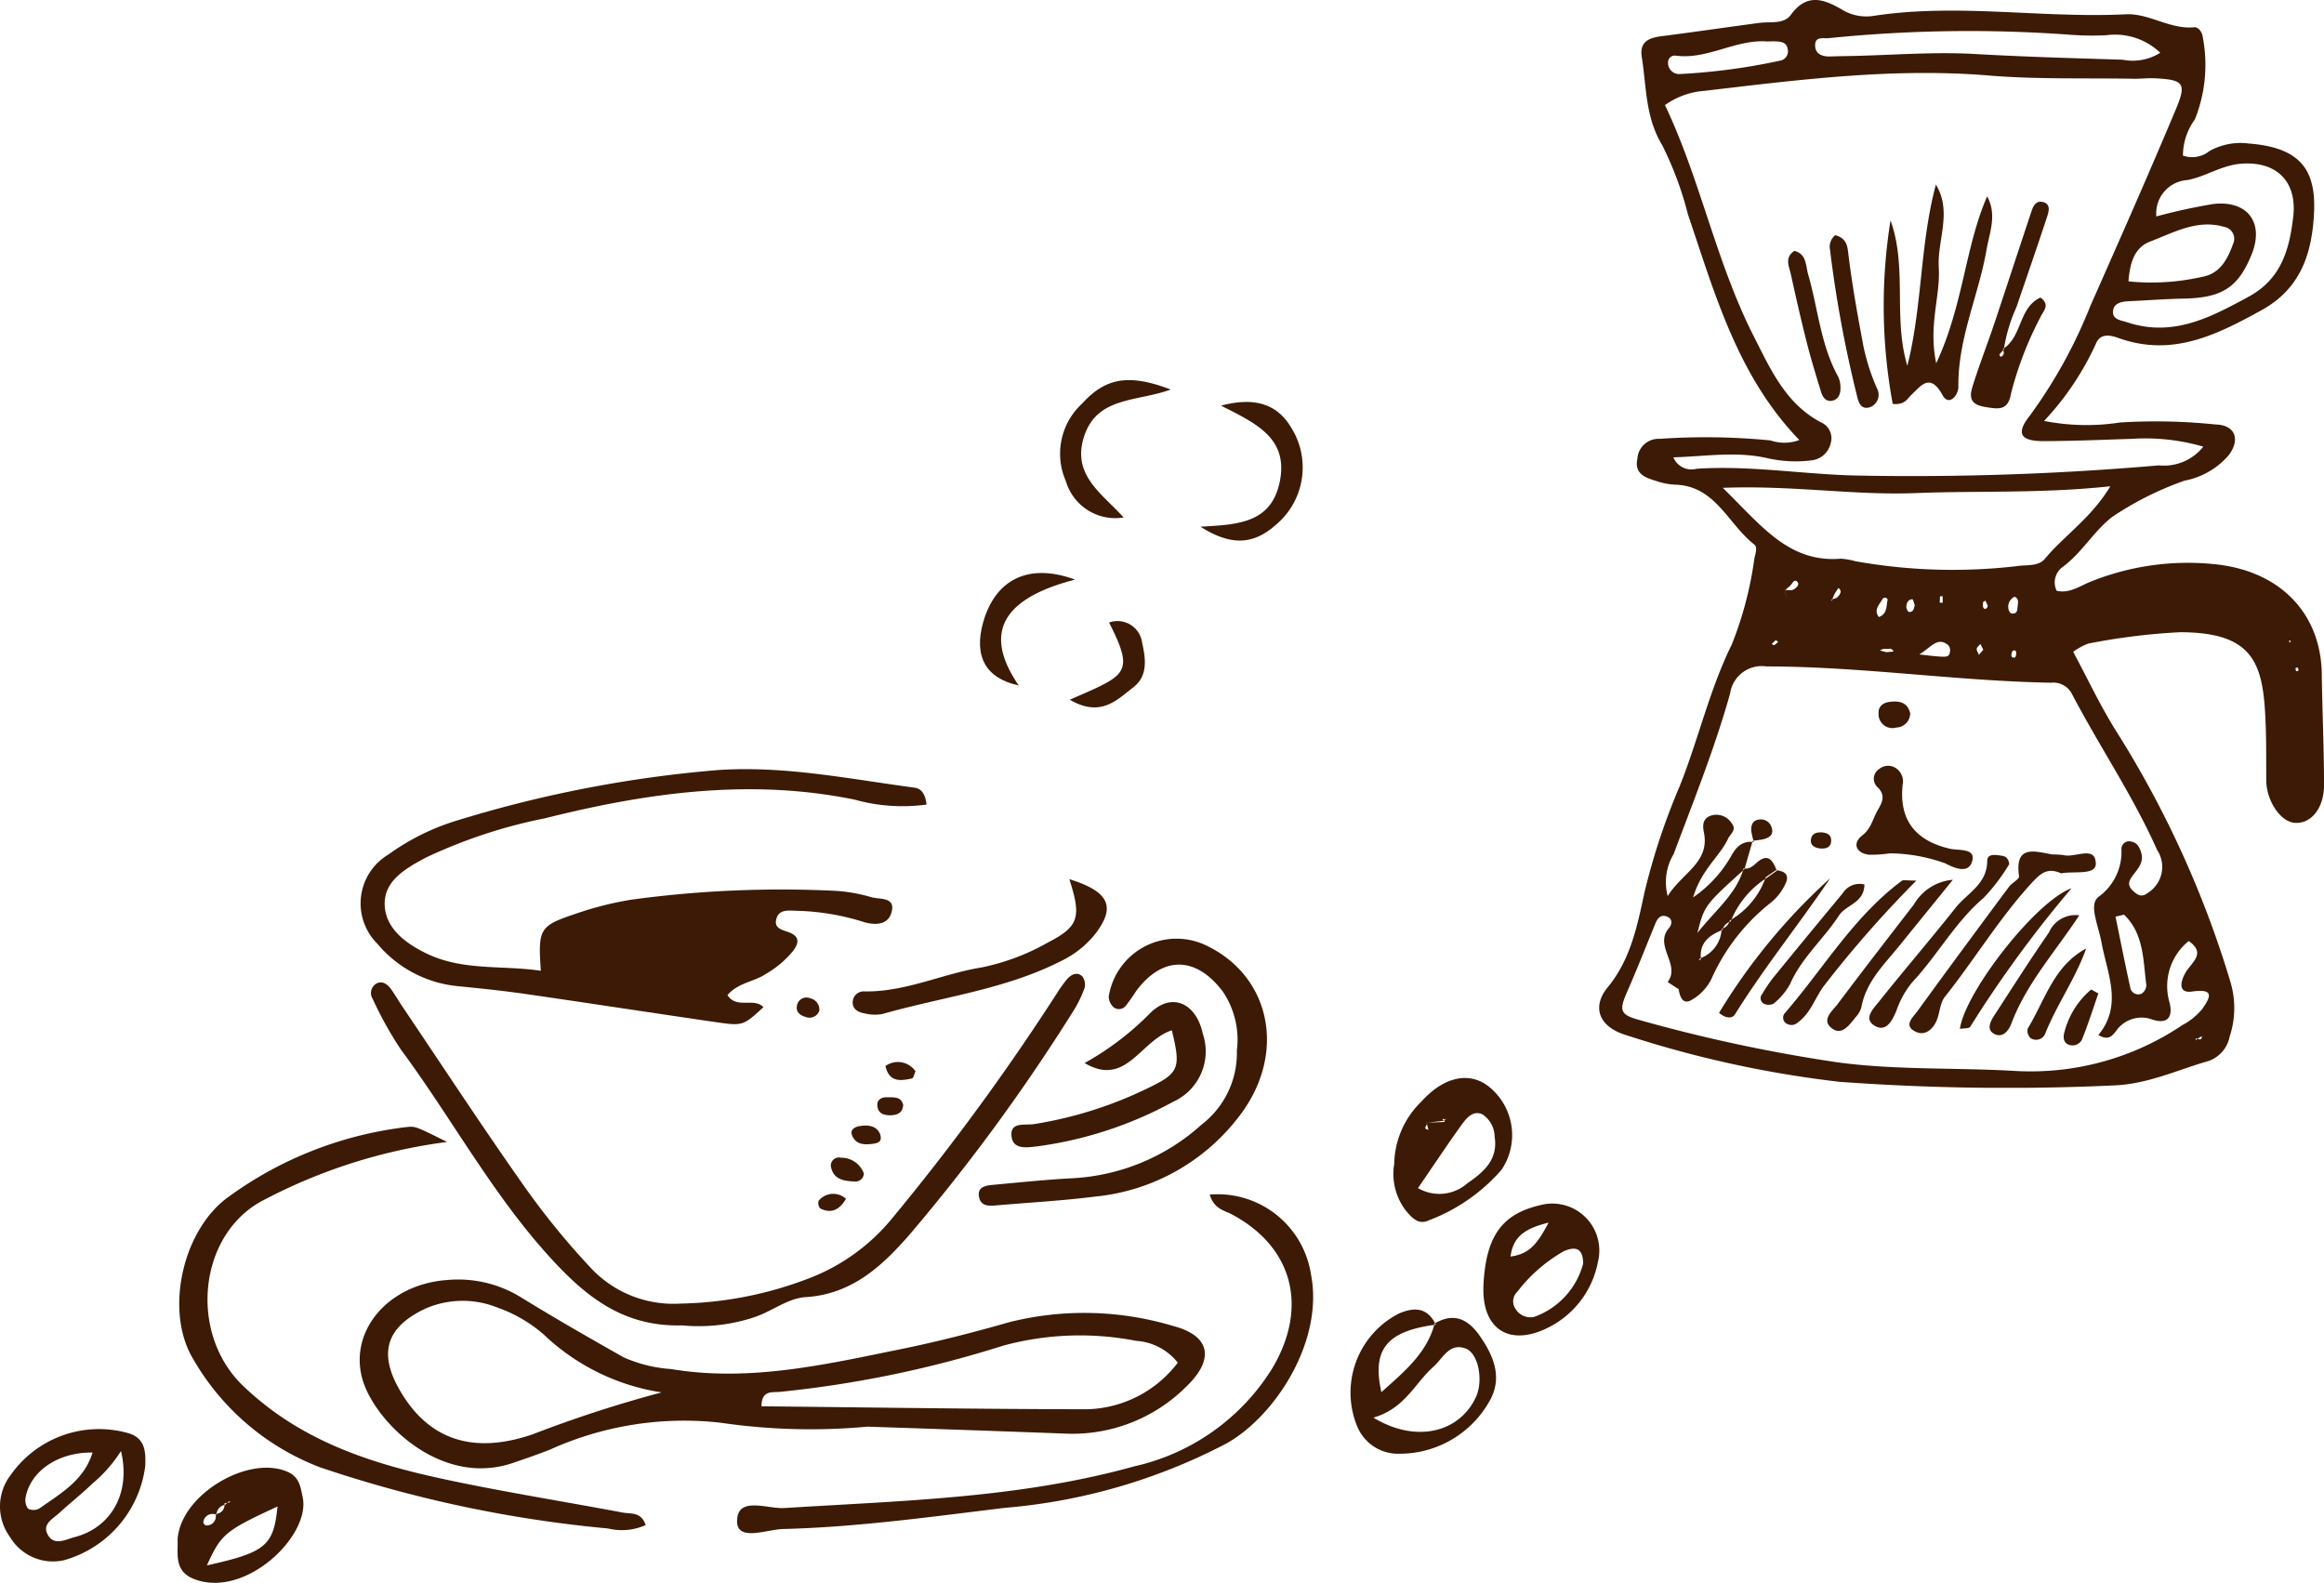
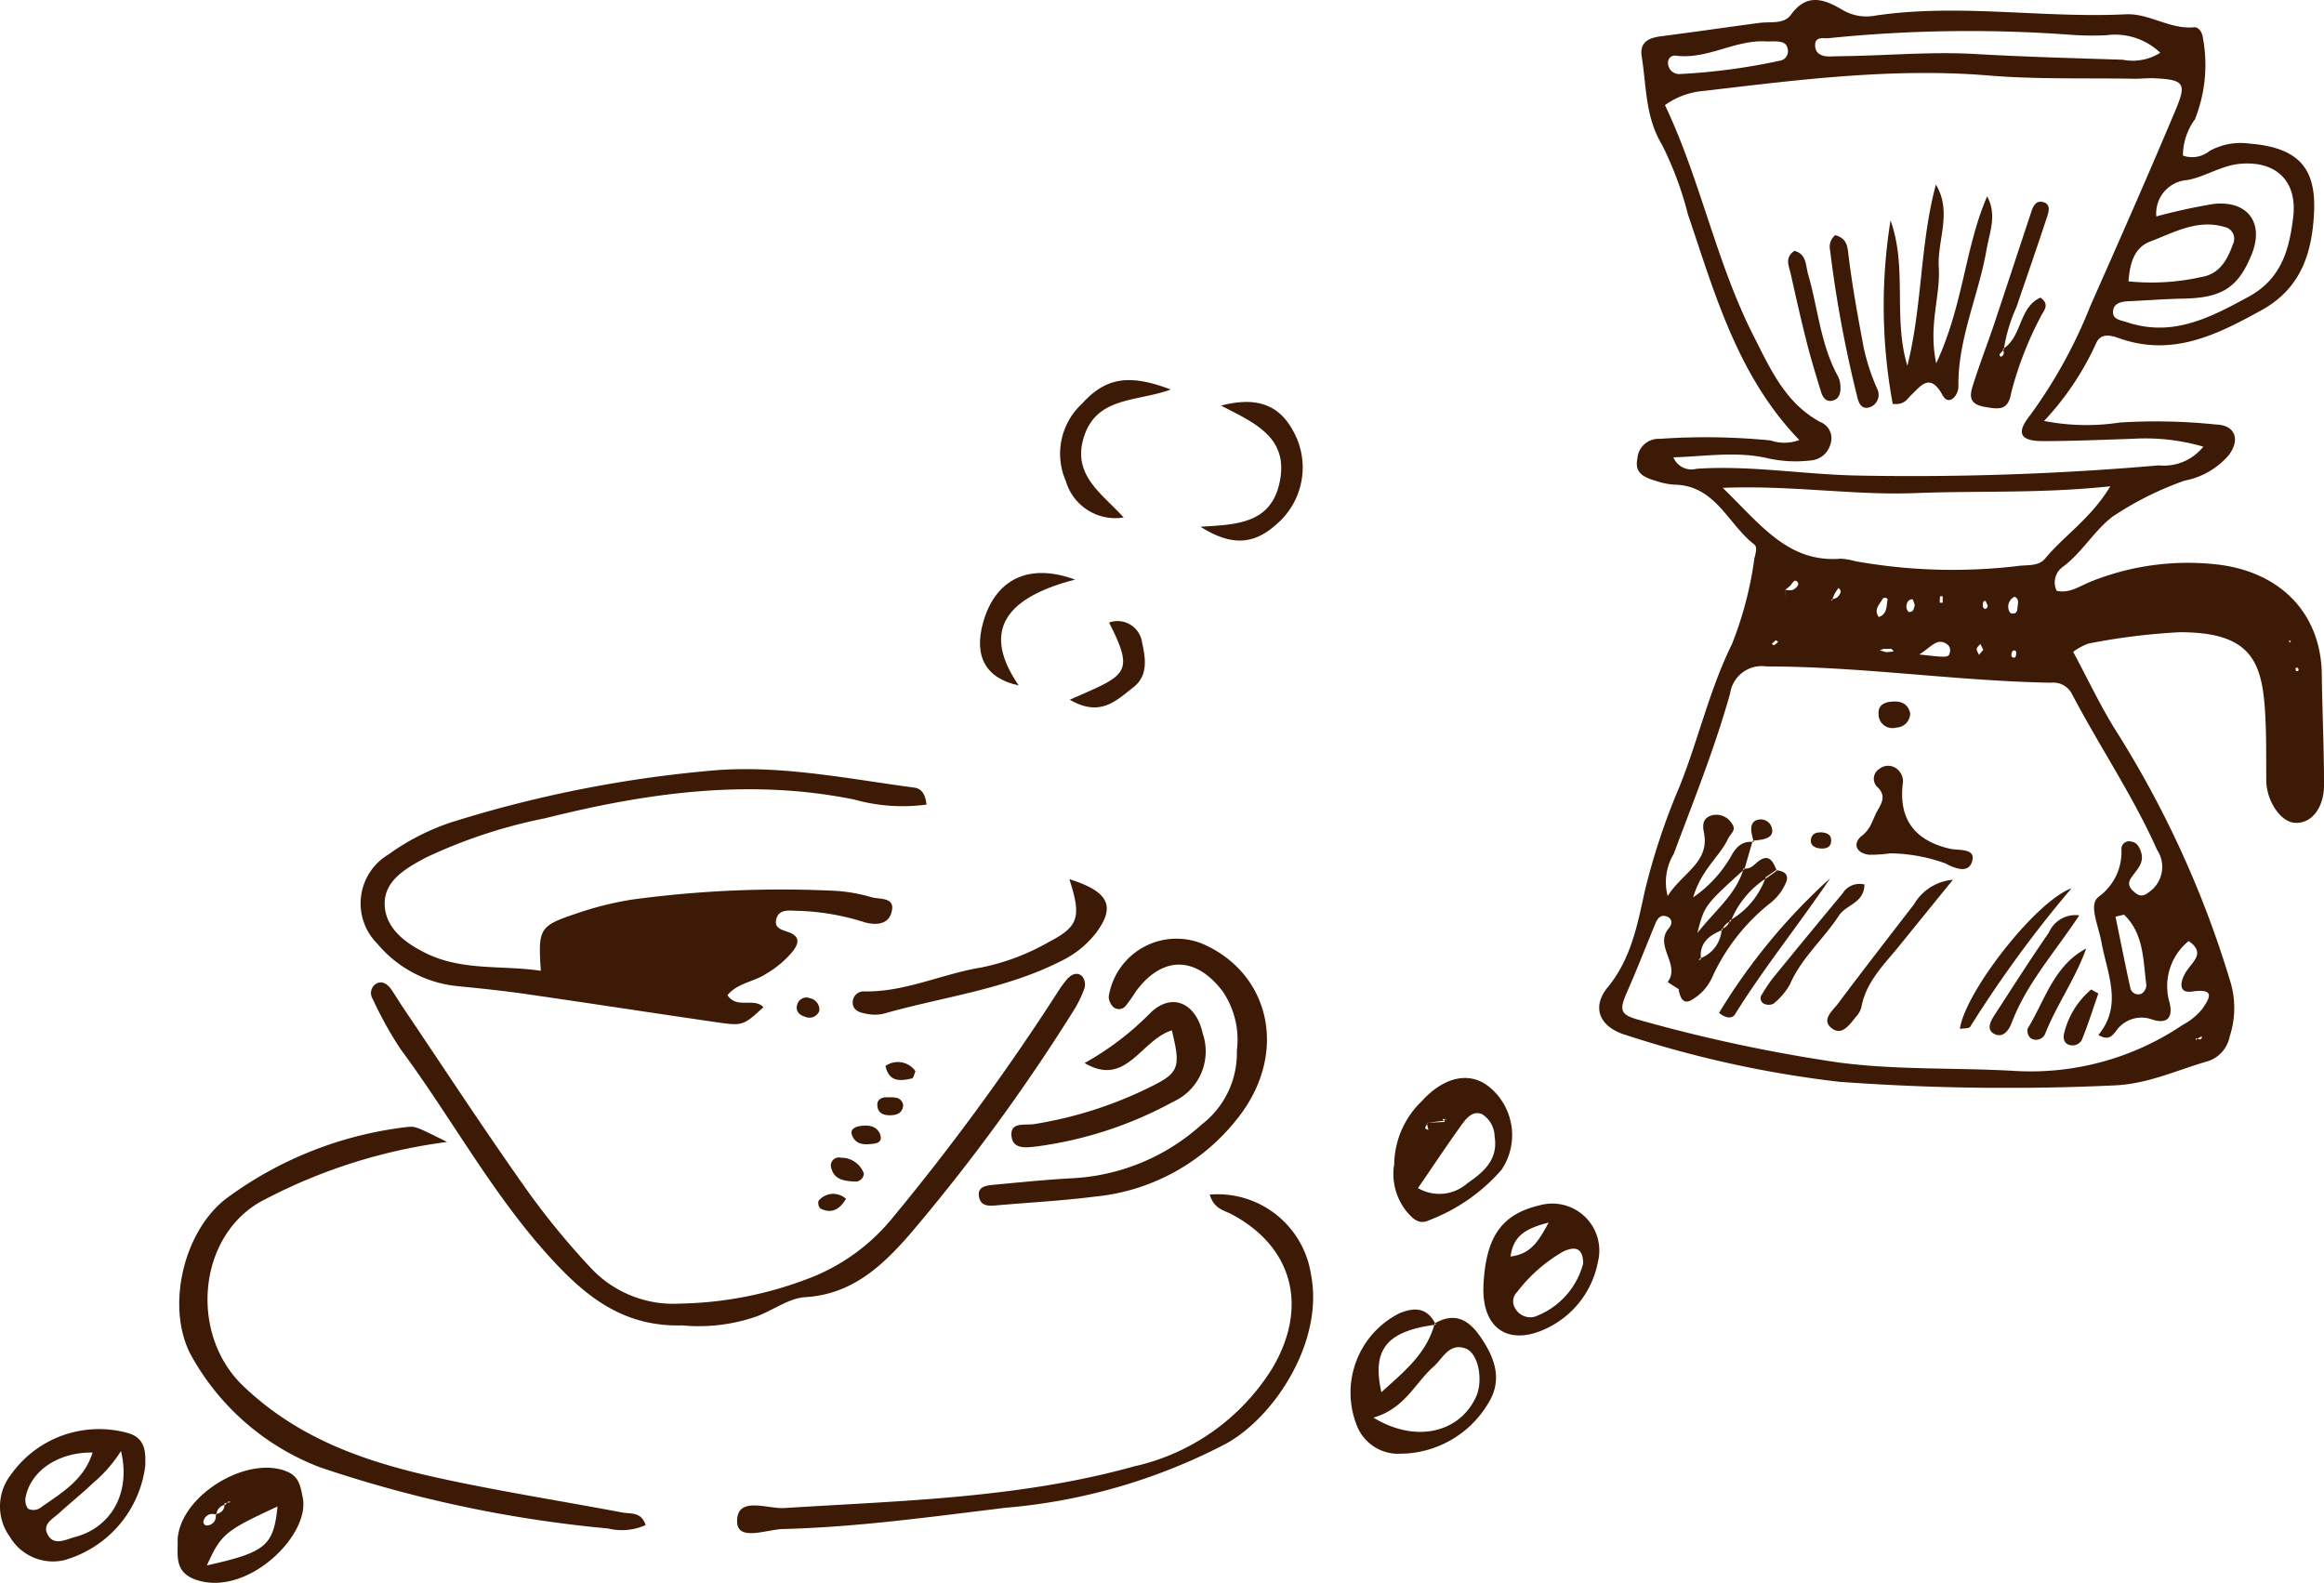
<svg xmlns="http://www.w3.org/2000/svg" width="136.521" height="92.99" viewBox="0 0 136.521 92.99">
  <defs>
    <clipPath id="a">
      <rect width="93.943" height="70.661" fill="#3c1a05" />
    </clipPath>
    <clipPath id="b">
      <rect width="42.577" height="63.905" fill="#3c1a05" />
    </clipPath>
  </defs>
  <g transform="translate(-1079.773 -799.505)">
    <g transform="translate(1079.773 821.834)">
      <g transform="translate(0 0)" clip-path="url(#a)">
        <path d="M50.013,20.187a10.471,10.471,0,0,1-4.221-.293c-6.17-1.259-12.208-.4-18.194,1.1a30.11,30.11,0,0,0-6.972,2.3c-1.213.645-2.494,1.375-2.432,2.808.059,1.365,1.227,2.242,2.472,2.841,2.14,1.028,4.438.669,6.7,1.008-.167-2.461-.09-2.633,2.019-3.34a19.444,19.444,0,0,1,3.3-.838,65.148,65.148,0,0,1,12.059-.515,9.6,9.6,0,0,1,2.058.375c.508.136,1.462-.034,1.144.948-.223.684-.956.691-1.581.514a14.215,14.215,0,0,0-3.875-.667c-.495,0-1.155-.154-1.3.523-.128.573.479.609.855.782.588.273.413.677.14,1.052a5.883,5.883,0,0,1-1.592,1.346c-.706.475-1.654.521-2.264,1.252.549.837,1.553.116,2.114.706-1.193,1.091-1.2,1.111-2.816.876-3.728-.542-7.452-1.117-11.18-1.655-1.3-.187-2.6-.321-3.912-.451a7.036,7.036,0,0,1-4.77-2.495,3.344,3.344,0,0,1,.648-5.245,13.633,13.633,0,0,1,3.721-1.9,72.01,72.01,0,0,1,15.683-3.064c3.881-.256,7.672.527,11.485,1.035.328.044.64.25.721,1" transform="translate(4.405 4.752)" fill="#3c1a05" fill-rule="evenodd" />
-         <path d="M46.571,50.493a36.384,36.384,0,0,1-8.637-.23,19.1,19.1,0,0,0-9.99,1.567c-.73.292-1.475.545-2.22.8-3.934,1.332-7.536-1.9-8.615-4.338-1.33-3.006,1.037-6.16,4.793-6.415a7.023,7.023,0,0,1,4.276,1c1.989,1.227,4.018,2.389,6.052,3.539a8.172,8.172,0,0,0,2.785.693c4.611.771,9.064-.263,13.517-1.17,2.138-.436,4.256-.979,6.365-1.583a18.1,18.1,0,0,1,9.611.221c2.232.578,2.451,1.978.769,3.579A9.464,9.464,0,0,1,58.129,50.9q-5.776-.214-11.558-.405m-12.1-2.014a12.834,12.834,0,0,1-6.935-3.41,8.331,8.331,0,0,0-2.7-1.569,5.455,5.455,0,0,0-4.318.093c-2.2,1.067-2.673,2.547-1.475,4.677,1.663,2.954,4.285,3.893,7.851,2.673a73.485,73.485,0,0,1,7.576-2.463m30.32-1.751a3.393,3.393,0,0,0-2.446-1.278,17.2,17.2,0,0,0-7.817.285,64.8,64.8,0,0,1-13.088,2.71c-.432.051-1.1-.134-1.1.85,6.39.066,12.765.165,19.14.174a6.9,6.9,0,0,0,5.316-2.741" transform="translate(4.395 10.99)" fill="#3c1a05" fill-rule="evenodd" />
        <path d="M35.583,48.279c-3.265.1-5.428-1.444-7.534-3.7-3.557-3.8-5.971-8.368-9.028-12.495a21.792,21.792,0,0,1-1.657-2.976.644.644,0,0,1,.218-.913c.352-.182.665.051.876.357.249.36.47.739.715,1.1,2.347,3.481,4.648,6.995,7.067,10.425a44.414,44.414,0,0,0,3.968,4.865A6.627,6.627,0,0,0,35.414,47a22.093,22.093,0,0,0,7.4-1.418,11.743,11.743,0,0,0,4.985-3.5,138.185,138.185,0,0,0,9.747-13.3,7.532,7.532,0,0,1,.607-.847c.24-.269.59-.452.891-.159a.8.8,0,0,1,.126.706,6.911,6.911,0,0,1-.7,1.405A111.966,111.966,0,0,1,48.852,43c-1.611,1.835-3.369,3.457-6.081,3.622-.987.059-1.922.8-2.909,1.148a10.321,10.321,0,0,1-4.279.513" transform="translate(4.534 7.255)" fill="#3c1a05" fill-rule="evenodd" />
        <path d="M24.093,35.635a31.9,31.9,0,0,0-10.706,3.371c-3.927,1.944-4.544,7.848-1.3,10.958,3.429,3.285,7.584,4.587,11.972,5.52,3.428.73,6.894,1.279,10.338,1.927.47.087,1.083-.058,1.341.734a3.42,3.42,0,0,1-2.21.2,73.892,73.892,0,0,1-16.936-3.6,14.594,14.594,0,0,1-7.459-6.4c-1.669-2.816-.587-7.6,2.145-9.514a22.153,22.153,0,0,1,10.41-4.067c.539-.057.542-.04,2.4.881" transform="translate(2.19 9.121)" fill="#3c1a05" fill-rule="evenodd" />
        <path d="M62.058,37.9a5.545,5.545,0,0,1,5.948,4.687c.771,3.886-2.074,8.31-4.956,9.929A34.107,34.107,0,0,1,50.057,56.3c-4.347.525-8.682,1.136-13.062,1.247-.961.024-2.693.752-2.7-.444-.011-1.52,1.775-.726,2.781-.789,6.9-.433,13.832-.577,20.545-2.448A12.824,12.824,0,0,0,65.737,48.1c2.1-3.537,1.27-7.091-2.39-9.044-.438-.234-1.033-.3-1.289-1.16" transform="translate(9.005 9.951)" fill="#3c1a05" fill-rule="evenodd" />
        <path d="M60.7,32.564a5.048,5.048,0,0,0-.835-3.482c-1.58-2.078-3.537-2.1-5.09-.005a9.868,9.868,0,0,1-.595.847.513.513,0,0,1-.7.111.881.881,0,0,1-.308-.64,4.031,4.031,0,0,1,5.78-2.982c3.7,1.8,4.646,6.206,2.04,9.8a12.118,12.118,0,0,1-8.635,4.93c-1.905.242-3.827.345-5.741.511-.443.039-.939.085-1.057-.471-.13-.606.374-.689.806-.731,1.564-.143,3.127-.307,4.694-.39a12.262,12.262,0,0,0,7.576-3.156A5.292,5.292,0,0,0,60.7,32.564" transform="translate(11.958 6.827)" fill="#3c1a05" fill-rule="evenodd" />
        <path d="M8.535,50.958a6.613,6.613,0,0,1-4.787,5.56,2.94,2.94,0,0,1-3.16-1.366A3.035,3.035,0,0,1,.641,51.49a6.337,6.337,0,0,1,6.875-2.446c1.1.306,1.028,1.255,1.019,1.914M7.107,50.1A8.152,8.152,0,0,1,5.442,52c-.622.6-1.308,1.14-1.946,1.727-.365.336-1,.644-.721,1.23.357.759,1.078.343,1.611.2C6.526,54.6,7.7,52.572,7.107,50.1m-1.67.088c-2.011-.024-3.616,1.068-3.925,2.6a.867.867,0,0,0,.134.7.723.723,0,0,0,.683-.023c1.223-.872,2.6-1.625,3.109-3.276" transform="translate(0 12.816)" fill="#3c1a05" fill-rule="evenodd" />
        <path d="M67.784,44.065c1.143-.665,1.963-.253,2.66.747.848,1.221,1.351,2.513.516,3.893a6.05,6.05,0,0,1-5.2,3.013,2.6,2.6,0,0,1-2.513-1.569,5.22,5.22,0,0,1,2.437-6.668c.952-.405,1.682-.335,2.17.655-2.862.375-3.775,1.431-3.2,3.967,1.342-1.213,2.662-2.273,3.131-4.038m-3.6,5.533c2.506,1.524,5.06.875,6.024-1.212.443-.963.15-2.568-.606-2.848-.968-.36-1.345.59-1.889,1.068-1.088.953-1.667,2.454-3.529,2.992" transform="translate(16.495 11.356)" fill="#3c1a05" fill-rule="evenodd" />
        <path d="M56.484,30.6c-1.857.592-2.677,3.366-5.127,1.923a17,17,0,0,0,3.893-2.975c1.268-1.2,2.665-.526,3.047,1.242A3.244,3.244,0,0,1,56.553,34.8a22.97,22.97,0,0,1-7.937,2.612c-.583.068-1.427.222-1.544-.532-.145-.927.768-.688,1.313-.77a23.721,23.721,0,0,0,6.958-2.245c1.6-.79,1.643-1.17,1.14-3.263" transform="translate(12.357 7.6)" fill="#3c1a05" fill-rule="evenodd" />
        <path d="M69.023,43.076c.148-2.846,1.08-4.149,3.34-4.67a2.76,2.76,0,0,1,3.384,3.329,5.442,5.442,0,0,1-2.905,3.856c-2.316,1.173-3.954.088-3.818-2.515m5.853-1.245c-.005-.8-.354-1.069-1.148-.711A9.109,9.109,0,0,0,71,43.508a.771.771,0,0,0-.117.96,1.033,1.033,0,0,0,1.109.506,4.55,4.55,0,0,0,2.888-3.143m-2.03-2.4c-1.419.36-2.077.817-2.239,1.995,1.146-.148,1.6-.8,2.239-1.995" transform="translate(18.123 10.064)" fill="#3c1a05" fill-rule="evenodd" />
        <path d="M64.872,37.574a5.222,5.222,0,0,1,1.6-3.718c1.3-1.443,2.778-1.769,3.905-.918a3.646,3.646,0,0,1,.8,4.928,10.636,10.636,0,0,1-4.25,2.962c-.609.3-.99-.117-1.33-.515a3.528,3.528,0,0,1-.732-2.739m2.967-2.518L66.8,35.1c.063.131-.309.352.085.417a3.452,3.452,0,0,1-.1-.412c.369-.044.737-.088,1.1-.126-.21,0-.2-.133-.1-.092.326.121-.028-.177.049.165m-1.563,3.891a2.484,2.484,0,0,0,2.9-.285c.949-.65,1.819-1.386,1.6-2.74a1.585,1.585,0,0,0-.731-1.316c-.574-.249-.96.275-1.255.686-.847,1.182-1.654,2.4-2.518,3.655" transform="translate(17.029 8.527)" fill="#3c1a05" fill-rule="evenodd" />
        <path d="M8.263,54.83c.16-2.636,4.188-5.025,6.495-3.965.664.3.734.9.857,1.5.458,2.245-3.357,5.93-6.36,4.792-1.229-.466-.953-1.5-.992-2.328m2.75-2.129.383-.074c-.054-.01-.124-.043-.158-.021a.723.723,0,0,0-.158.174.619.619,0,0,0-.535.6.533.533,0,0,0-.769.429c-.013.052.1.191.146.188a.533.533,0,0,0,.568-.675.532.532,0,0,0,.523-.619m3.119.184c-3.083,1.427-3.312,1.616-4.148,3.46,3.462-.771,3.917-1.15,4.148-3.46" transform="translate(2.17 13.289)" fill="#3c1a05" fill-rule="evenodd" />
        <path d="M52.4,23.222c2.342.731,2.718,1.611,1.578,3.144a5.7,5.7,0,0,1-2.02,1.643c-3.314,1.7-7.012,2.126-10.535,3.134a2.485,2.485,0,0,1-1.04-.033c-.351-.057-.71-.223-.71-.639a.642.642,0,0,1,.669-.655c2.409.049,4.586-1.033,6.905-1.409a13.164,13.164,0,0,0,3.91-1.473c1.8-.928,1.965-1.48,1.242-3.711" transform="translate(10.418 6.098)" fill="#3c1a05" fill-rule="evenodd" />
        <path d="M57.061,1.234c2.025-.534,3.324-.067,4.132,1.309a4.388,4.388,0,0,1-.913,5.694c-1.3,1.158-2.616,1.263-4.427.109,2.148-.12,4.111-.192,4.638-2.552.6-2.675-1.438-3.537-3.43-4.56" transform="translate(14.667 0.267)" fill="#3c1a05" fill-rule="evenodd" />
        <path d="M53.056,8.072a3.028,3.028,0,0,1-3.39-2.131,4,4,0,0,1,.957-4.564c1.359-1.5,2.727-1.771,5.2-.821-1.984.723-4.276.407-5.066,2.687-.8,2.322,1.024,3.406,2.3,4.829" transform="translate(12.949 0)" fill="#3c1a05" fill-rule="evenodd" />
        <path d="M51.178,9.364c-5.033,1.3-5.025,3.706-3.309,6.217-1.927-.41-2.653-1.7-2.087-3.709.707-2.5,2.646-3.52,5.4-2.508" transform="translate(11.973 2.357)" fill="#3c1a05" fill-rule="evenodd" />
        <path d="M49.773,15.827c3.294-1.452,3.86-1.485,2.308-4.535a1.46,1.46,0,0,1,1.941,1.174c.2.92.374,1.949-.525,2.639-.962.74-1.907,1.778-3.723.722" transform="translate(13.07 2.952)" fill="#3c1a05" fill-rule="evenodd" />
        <path d="M40.595,37.117a.494.494,0,0,1-.5.468c-.592-.028-1.234-.08-1.414-.788a.472.472,0,0,1,.567-.611,1.4,1.4,0,0,1,1.348.931" transform="translate(10.152 9.5)" fill="#3c1a05" fill-rule="evenodd" />
        <path d="M41.2,31.961a1.258,1.258,0,0,1,1.76.309c-.072.164-.111.4-.2.422-.678.154-1.351.236-1.561-.731" transform="translate(10.818 8.333)" fill="#3c1a05" fill-rule="evenodd" />
        <path d="M41.3,35.189c.154.458-.158.534-.38.564-.505.071-1.045.093-1.275-.506-.122-.316.163-.475.407-.52.528-.1,1.024-.045,1.249.462" transform="translate(10.402 9.108)" fill="#3c1a05" fill-rule="evenodd" />
        <path d="M42.341,33.833c-.034.453-.338.571-.689.593-.466.029-.855-.122-.833-.667.009-.256.278-.4.539-.389.394.015.86-.078.984.462" transform="translate(10.718 8.763)" fill="#3c1a05" fill-rule="evenodd" />
        <path d="M38.4,29.492a.613.613,0,0,1-.8.381c-.341-.093-.612-.309-.513-.7a.564.564,0,0,1,.773-.4.683.683,0,0,1,.535.723" transform="translate(9.736 7.545)" fill="#3c1a05" fill-rule="evenodd" />
        <path d="M39.7,38.159c-.364.615-.837.9-1.509.564a.487.487,0,0,1-.1-.451,1.111,1.111,0,0,1,1.612-.114" transform="translate(9.996 9.943)" fill="#3c1a05" fill-rule="evenodd" />
      </g>
    </g>
    <g transform="translate(1173.717 799.505)">
      <g transform="translate(0)" clip-path="url(#b)">
        <path d="M34.293,9.141a1.622,1.622,0,0,0,1.562-.273,3.765,3.765,0,0,1,2.317-.435c3.246.25,4,1.761,3.8,4.4-.16,2.16-.814,4.146-3.053,5.383-2.681,1.482-5.27,2.764-8.408,1.644-.488-.174-1.059-.3-1.323.311a16.787,16.787,0,0,1-3.054,4.558,12.9,12.9,0,0,0,4.457.092,34.28,34.28,0,0,1,5.648.119c1.122.032,1.442.894.731,1.813a4.537,4.537,0,0,1-2.587,1.485,18.811,18.811,0,0,0-4.244,2.126c-1.094.851-1.777,2.1-2.9,2.934a1.121,1.121,0,0,0-.368,1.407c.748.182,1.36-.279,2-.534a15.288,15.288,0,0,1,7.254-1.028C40,33.52,42.4,36.037,42.447,39.6c.027,2.173.132,4.346.131,6.519,0,1.4-.8,2.328-1.77,2.214-.829-.1-1.615-1.33-1.622-2.479-.01-1.45.016-2.9-.092-4.349-.214-2.863-1.048-4.357-4.973-4.364a37.843,37.843,0,0,0-5.383.667,3.53,3.53,0,0,0-.895.486c.851,1.584,1.587,3.158,2.5,4.618a59.735,59.735,0,0,1,6.737,14.772,5.349,5.349,0,0,1-.041,3.2,1.92,1.92,0,0,1-1.219,1.44c-1.862.528-3.6,1.377-5.634,1.444a135.551,135.551,0,0,1-16.075-.214A63.946,63.946,0,0,1,1.6,60.816C0,60.346-.467,59.179.5,58c1.372-1.667,1.746-3.674,2.171-5.62a38.952,38.952,0,0,1,2.049-6.174c1.106-2.759,1.754-5.68,3.076-8.361a21.343,21.343,0,0,0,1.319-5.037c.064-.289.2-.659-.011-.825-1.542-1.194-2.277-3.472-4.69-3.51a4.059,4.059,0,0,1-1.062-.216c-.646-.193-1.3-.419-1.109-1.309a1.245,1.245,0,0,1,1.307-1.167,39.215,39.215,0,0,1,6.514.093,2.5,2.5,0,0,0,1.691-.024C8.12,22.079,6.8,17.27,5.21,12.587A20.084,20.084,0,0,0,3.7,8.525c-1-1.646-.919-3.43-1.2-5.178-.14-.879.4-1.122,1.139-1.217C5.569,1.883,7.492,1.6,9.42,1.344c.641-.084,1.431.094,1.839-.473.946-1.309,1.967-.917,3.034-.288a2.746,2.746,0,0,0,1.88.341c4.915-.74,9.842.157,14.763-.084,1.373-.067,2.589.9,4.015.762.237-.025.479.279.51.616a8.6,8.6,0,0,1-.47,4.8,3.592,3.592,0,0,0-.7,2.121M35.036,61c.133-.01.342.208.372-.122a3.341,3.341,0,0,0-.306.173l-.015.079Zm-21.4-25.769c.131-.055.3-.076.383-.172.122-.142.278-.331.032-.518-.074.115-.154.227-.219.346a1.961,1.961,0,0,0-.158.406l.045.091Zm-2.721-.588a1.156,1.156,0,0,0,.423.022c.2-.069.441-.3.323-.455-.181-.245-.3.045-.428.183-.092.1-.213.177-.319.28.032.175.064.35.1.526-.032-.186-.064-.371-.1-.557M5.928,56.3a1.921,1.921,0,0,0,1.264-1.721.74.74,0,0,0,.482-.505,4.72,4.72,0,0,0,2.11-2.542l.6-.412c.379.049.749.159.624.64a3.057,3.057,0,0,1-1.025,1.347,11.8,11.8,0,0,0-3.372,4.363,2.871,2.871,0,0,1-1.133,1.243c-.538.355-.726-.1-.81-.582l-.04-.056.116.089-.723-.471c.781-1.034-.825-2.122.076-3.168.19-.221.23-.556-.141-.687-.339-.121-.53.11-.65.4-.55,1.337-1.076,2.686-1.657,4.009-.478,1.091-.462,1.363.732,1.682a92.469,92.469,0,0,0,11.683,2.49c3.456.458,6.951.293,10.423.5a15.948,15.948,0,0,0,9.776-2.7,3.834,3.834,0,0,0,1.166-.947c.374-.557.855-1.235-.593-1.022-.891.131-.679-.67-.345-1.186.371-.575,1.146-1.081.136-1.78a3.414,3.414,0,0,0-1.128,3.6c.189.715.02,1.345-1.015,1.011a1.81,1.81,0,0,0-2.12.673c-.21.263-.443.6-1.04.233,1.449-1.746.518-3.6.181-5.443-.091-.5-.262-.981-.365-1.478-.09-.431-.16-.946.228-1.218a3.256,3.256,0,0,0,1.31-2.762.448.448,0,0,1,.585-.455c.326.054.458.3.558.589.235.68-.266,1.071-.578,1.544-.262.4-.034.66.283.9.286.219.507.135.764-.064a1.8,1.8,0,0,0,.485-2.479c-1.421-3.189-3.384-6.077-5-9.157a1.23,1.23,0,0,0-1.239-.67c-5.583-.1-11.122-.954-16.716-.956A1.874,1.874,0,0,0,7.692,40.73c-.9,3.219-2.149,6.314-3.317,9.439a3.222,3.222,0,0,0-.353,2.473c.859-1.375,2.493-1.977,2.126-3.751-.11-.534,0-.868.5-1a1.061,1.061,0,0,1,1.131.471c.318.4-.064.6-.212.917-.5,1.055-1.56,1.791-2.05,3.441a7.426,7.426,0,0,0,2.219-2.4c.3-.558.663-.942,1.351-.85L9.014,49.4q-.241.828-.48,1.66c-2.352,2.132-2.352,2.132-2.766,3.751,1.079-1.369,2.292-2.287,2.717-3.8.326.074.538-.127.752-.316.7-.623.968-.125,1.193.46l-.6.429a5.363,5.363,0,0,0-2.105,2.548.72.72,0,0,0-.488.5c-.779.316-1.376.764-1.26,1.729l-.141.046ZM4.356,26.862a1.145,1.145,0,0,0,1.36.678c3.2-.214,6.37.348,9.557.4a167.761,167.761,0,0,0,17.6-.6,2.957,2.957,0,0,0,2.614-1.1,12.212,12.212,0,0,0-4.2-.459c-1.739.055-3.479.133-5.217.133-1.331,0-1.6-.456-.775-1.494a28.871,28.871,0,0,0,3.558-6.449c1.7-3.841,3.4-7.684,5.025-11.558.641-1.529.449-1.723-1.2-1.812-.434-.024-.87.033-1.305.025-2.828-.049-5.669.043-8.483-.19-5.615-.463-11.149.247-16.692.9a4.569,4.569,0,0,0-2.335.837c2.092,4.4,3,9.223,5.209,13.57.991,1.947,1.864,3.945,3.922,5.053a1.023,1.023,0,0,1,.6,1.261,1.3,1.3,0,0,1-1.064.981,7.529,7.529,0,0,1-2.6-.109c-1.842-.436-3.677-.117-5.587-.061m25.682,1.7c-4.077.435-7.766.254-11.443.4-3.613.144-7.218-.468-11.324-.308,2.27,2.211,3.864,4.413,6.939,4.162a4.271,4.271,0,0,1,.853.149,32.462,32.462,0,0,0,9.5.286c.564-.089,1.245.038,1.638-.436,1.136-1.369,2.693-2.359,3.838-4.254m2.7-15.852a34.19,34.19,0,0,1,3.344-.73c2.017-.234,3.006,1.1,2.261,2.95-.79,1.958-1.74,2.563-3.99,2.607-1.084.02-2.167.107-3.251.155-.381.018-.8.1-.888.477-.133.6.419.63.816.761,2.683.888,4.891-.283,7.152-1.516,1.923-1.05,2.381-2.81,2.6-4.689.242-2.1-1.022-3.3-3.13-3.105-1.095.1-2.056.762-3.083.952a1.961,1.961,0,0,0-1.829,2.14M32.958,3.1A3.844,3.844,0,0,0,29.785,2.07a17.664,17.664,0,0,1-2.165-.032,81.226,81.226,0,0,0-14.1.2c-.334.043-.817-.125-.835.39-.02.535.4.707.9.689.434-.016.87-.02,1.3-.029,2.39-.053,4.774-.252,7.17-.116,2.894.165,5.792.246,8.69.336A3.032,3.032,0,0,0,32.958,3.1M31.092,16.53a13.463,13.463,0,0,0,4.321-.264c1.041-.18,1.5-1.026,1.822-1.937a.707.707,0,0,0-.518-1c-1.586-.466-2.957.333-4.342.857-.964.364-1.205,1.31-1.284,2.343m-21.3-14.1c-1.828-.095-3.455,1.087-5.309.839a.394.394,0,0,0-.438.383.654.654,0,0,0,.659.7,36.426,36.426,0,0,0,5.979-.8.557.557,0,0,0,.389-.675c-.057-.36-.336-.423-.632-.441-.216-.012-.432,0-.648,0m21.039,51.3-.5.116c.286,1.39.561,2.782.867,4.168a.478.478,0,0,0,.661.359.613.613,0,0,0,.282-.508c-.19-1.46-.138-3.012-1.309-4.135M18.8,38.448c1.71.193,1.727.2,1.805-.153a.47.47,0,0,0-.1-.392c-.638-.522-.987.115-1.705.546m-2.375-2.2c.5-.176.439-.639.514-1.005.025-.121-.23-.187-.3-.051-.164.319-.536.618-.215,1.056m.438,2.065.424-.037c-.089-.259-.32-.124-.482-.158-.1-.02-.217.054-.327.086l.385.109M24.4,35.056a.647.647,0,0,0-.369.648c0,.112.089.312.167.328.413.081.357-.271.392-.5.027-.176.039-.382-.189-.474m.093,3.381c-.006-.066.011-.163-.025-.191-.115-.091-.213-.027-.247.159-.011.06-.014.158.02.182.142.1.233.04.253-.15m-1.931-.263c-.058-.114-.115-.229-.173-.344-.076.094-.2.182-.214.284s.082.237.129.355l.258-.3m-4.027-2.628c-.048-.118-.1-.339-.143-.338-.25.006-.334.221-.352.424-.01.108.088.316.152.321.268.025.295-.211.343-.407m4.288.053-.137-.311c-.049.032-.135.062-.138.1-.01.114-.029.264.032.338.084.1.2.034.244-.125M10.369,37.611l-.237.219c.053.025.127.087.154.07a1.389,1.389,0,0,0,.227-.2l-.143-.09m9.807-2.2v-.379a1.111,1.111,0,0,0-.153,0c-.013.125-.015.251-.019.377Zm20.457,2.235-.113-.019.037.141Zm.306,1.782c.153.014.185-.057.087-.207-.006-.01-.123.023-.124.04a.547.547,0,0,0,.037.167" transform="translate(0 0)" fill="#3c1a05" fill-rule="evenodd" />
        <path d="M37.219,25.992c1,2.787.138,5.732.989,8.543.883-3.5.737-7.15,1.676-10.645.977,1.607.07,3.263.17,4.883.1,1.7-.624,3.372-.151,5.615,1.6-3.421,1.686-6.807,2.992-9.807.592,1.091.14,2.118-.033,3.12-.467,2.7-1.69,5.236-1.656,8.049.006.528-.562,1.186-.929.513-.739-1.352-1.278-.541-1.835-.017-.257.242-.384.6-1.094.529a31.645,31.645,0,0,1-.128-10.785" transform="translate(-20.106 -13.046)" fill="#3c1a05" fill-rule="evenodd" />
        <path d="M49.994,34.752c1.135-.7.911-2.428,2.2-3.013.615.432.138.822,0,1.148a20.565,20.565,0,0,0-1.717,4.444c-.179,1.076-.736.966-1.555.829-1.07-.18-.84-.815-.64-1.439.375-1.171.821-2.318,1.212-3.485.736-2.2,1.452-4.4,2.186-6.6.091-.273.249-.577.594-.523.537.084.425.533.321.847-.586,1.789-1.208,3.567-1.814,5.351a9.351,9.351,0,0,0-.739,2.489,3.725,3.725,0,0,0-.256.28c-.014.018.066.139.075.136.253-.094.178-.283.127-.465" transform="translate(-26.275 -14.256)" fill="#3c1a05" fill-rule="evenodd" />
        <path d="M30.163,30.431c.637.173.711.593.764,1.028.218,1.857.556,3.693.9,5.531a12.553,12.553,0,0,0,.787,2.438.777.777,0,0,1-.382,1.1c-.6.216-.721-.359-.807-.732a70.993,70.993,0,0,1-1.564-8.49.877.877,0,0,1,.3-.87" transform="translate(-16.3 -16.617)" fill="#3c1a05" fill-rule="evenodd" />
        <path d="M24.814,32.466c.725.185.66.868.807,1.375.582,2.007.728,4.14,1.765,6.016a1.457,1.457,0,0,1,.135.629c.015.39-.118.743-.548.793-.322.038-.505-.241-.59-.52-.294-.966-.594-1.932-.841-2.911-.338-1.331-.641-2.671-.937-4.013-.1-.458-.388-.964.209-1.37" transform="translate(-13.349 -17.728)" fill="#3c1a05" fill-rule="evenodd" />
-         <path d="M49.057,111.481c-.785-.355-1.19-.015-1.7.534-1.919,2.083-3.372,4.514-5.127,6.717-.293.367-.293.953-.491,1.41-.221.508-.673.894-1.2.655-.785-.353-.189-.853.064-1.2,1.783-2.458,3.591-4.9,5.4-7.336.17-.229.607-.436.583-.606-.264-1.864.893-1.474,1.949-1.284a6.152,6.152,0,0,1,.648.034c.668.2,1.907-.61,1.911.521,0,.69-1.345.408-2.039.558" transform="translate(-21.923 -60.174)" fill="#3c1a05" fill-rule="evenodd" />
        <path d="M35.242,104.25a8.388,8.388,0,0,1-1.2.079c-.757-.083-1.018-.66-.412-1.131.528-.412.61-.948.882-1.434.252-.45.528-.869.061-1.366a.68.68,0,0,1,.072-1.119.817.817,0,0,1,1.016,0,.927.927,0,0,1,.343.939c-.213,2.062.739,3.279,2.768,3.755.495.116,1.481-.037,1.336.66-.178.856-1.026.5-1.6.2a9.848,9.848,0,0,0-3.263-.587" transform="translate(-18.181 -54.114)" fill="#3c1a05" fill-rule="evenodd" />
-         <path d="M43.167,111.185a11.071,11.071,0,0,1-1.5,1.979c-1.677,1.425-2.709,3.369-4.186,4.946a5.339,5.339,0,0,0-.939,1.683c-.216.516-.568,1.258-1.218.918-.784-.408-.141-1.03.178-1.431,1.483-1.861,3.036-3.666,4.514-5.53.684-.863,1.854-1.386,1.86-2.756,0-.46.53-.35.877-.3.235.035.376.184.418.488" transform="translate(-19.082 -60.418)" fill="#3c1a05" fill-rule="evenodd" />
        <path d="M36.891,113.857c-1.255,1.546-2.2,2.708-3.144,3.874-.9,1.115-1.969,2.124-2.236,3.635a1.38,1.38,0,0,1-.327.556c-.36.443-.8,1.1-1.379.679-.687-.5.009-1.033.321-1.449,1.471-1.963,2.974-3.9,4.474-5.845a2.928,2.928,0,0,1,2.29-1.45" transform="translate(-16.115 -62.171)" fill="#3c1a05" fill-rule="evenodd" />
        <path d="M53.234,114.954a69.838,69.838,0,0,0-5.949,8.134c-.073.118-.389.086-.606.127.276-2.107,4.406-7.468,6.554-8.261" transform="translate(-25.489 -62.77)" fill="#3c1a05" fill-rule="evenodd" />
        <path d="M22.036,113.646c-1.829,2.711-3.879,5.242-5.6,8.008-.14.224-.5.27-.931-.095a35.249,35.249,0,0,1,6.534-7.913" transform="translate(-8.465 -62.056)" fill="#3c1a05" fill-rule="evenodd" />
-         <path d="M31.624,113.943a66.238,66.238,0,0,0-5.45,6.21c-.508.7-.763,1.573-1.488,2.1a.551.551,0,0,1-.778.017.414.414,0,0,1,.018-.575c2.256-2.608,4.022-5.65,6.852-7.747.087-.065.264-.009.847-.009" transform="translate(-12.996 -62.206)" fill="#3c1a05" fill-rule="evenodd" />
        <path d="M26.988,114.431c-.021,1.1-1.08,1.176-1.5,1.824-.9,1.381-2.2,2.483-2.877,4.039a3.886,3.886,0,0,1-.966,1.137.653.653,0,0,1-.583-.009.371.371,0,0,1-.081-.559,9.662,9.662,0,0,1,.6-.9q2.052-2.519,4.129-5.018a1.161,1.161,0,0,1,1.279-.515" transform="translate(-11.407 -62.466)" fill="#3c1a05" fill-rule="evenodd" />
        <path d="M55.79,118.439c-1.447,2.188-3.11,4.024-3.983,6.345-.169.445-.5.84-.956.647-.532-.227-.309-.718-.064-1.094,1.062-1.635,2.107-3.282,3.217-4.885a1.7,1.7,0,0,1,1.785-1.013" transform="translate(-27.589 -64.665)" fill="#3c1a05" fill-rule="evenodd" />
        <path d="M58.858,122.745c-.627,1.769-1.711,3.267-2.394,4.973a.579.579,0,0,1-.884.284.591.591,0,0,1-.157-.554c1.017-1.655,1.518-3.679,3.435-4.7" transform="translate(-30.251 -67.025)" fill="#3c1a05" fill-rule="evenodd" />
        <path d="M62.139,128.289c-.319.917-.61,1.844-.976,2.74a.631.631,0,0,1-.764.27c-.3-.112-.344-.423-.256-.725a4.85,4.85,0,0,1,1.577-2.519l.419.234" transform="translate(-32.818 -69.924)" fill="#3c1a05" fill-rule="evenodd" />
        <path d="M38,91.478a.842.842,0,0,1-.819.839.813.813,0,0,1-1.039-.811c-.035-.447.287-.656.67-.7.53-.062,1.027.011,1.188.671" transform="translate(-19.731 -49.575)" fill="#3c1a05" fill-rule="evenodd" />
        <path d="M19.823,107.375a5.4,5.4,0,0,1-.145-.614c-.048-.4.095-.7.534-.715a.655.655,0,0,1,.648.443c.159.443-.113.634-.49.723-.2.048-.414.059-.618.09l.071.074" transform="translate(-10.74 -57.906)" fill="#3c1a05" fill-rule="evenodd" />
        <path d="M27.988,107.713c.292.019.572.11.585.442.018.476-.349.547-.7.5-.272-.039-.549-.183-.489-.538.054-.325.309-.414.608-.4" transform="translate(-14.946 -58.816)" fill="#3c1a05" fill-rule="evenodd" />
      </g>
    </g>
  </g>
</svg>